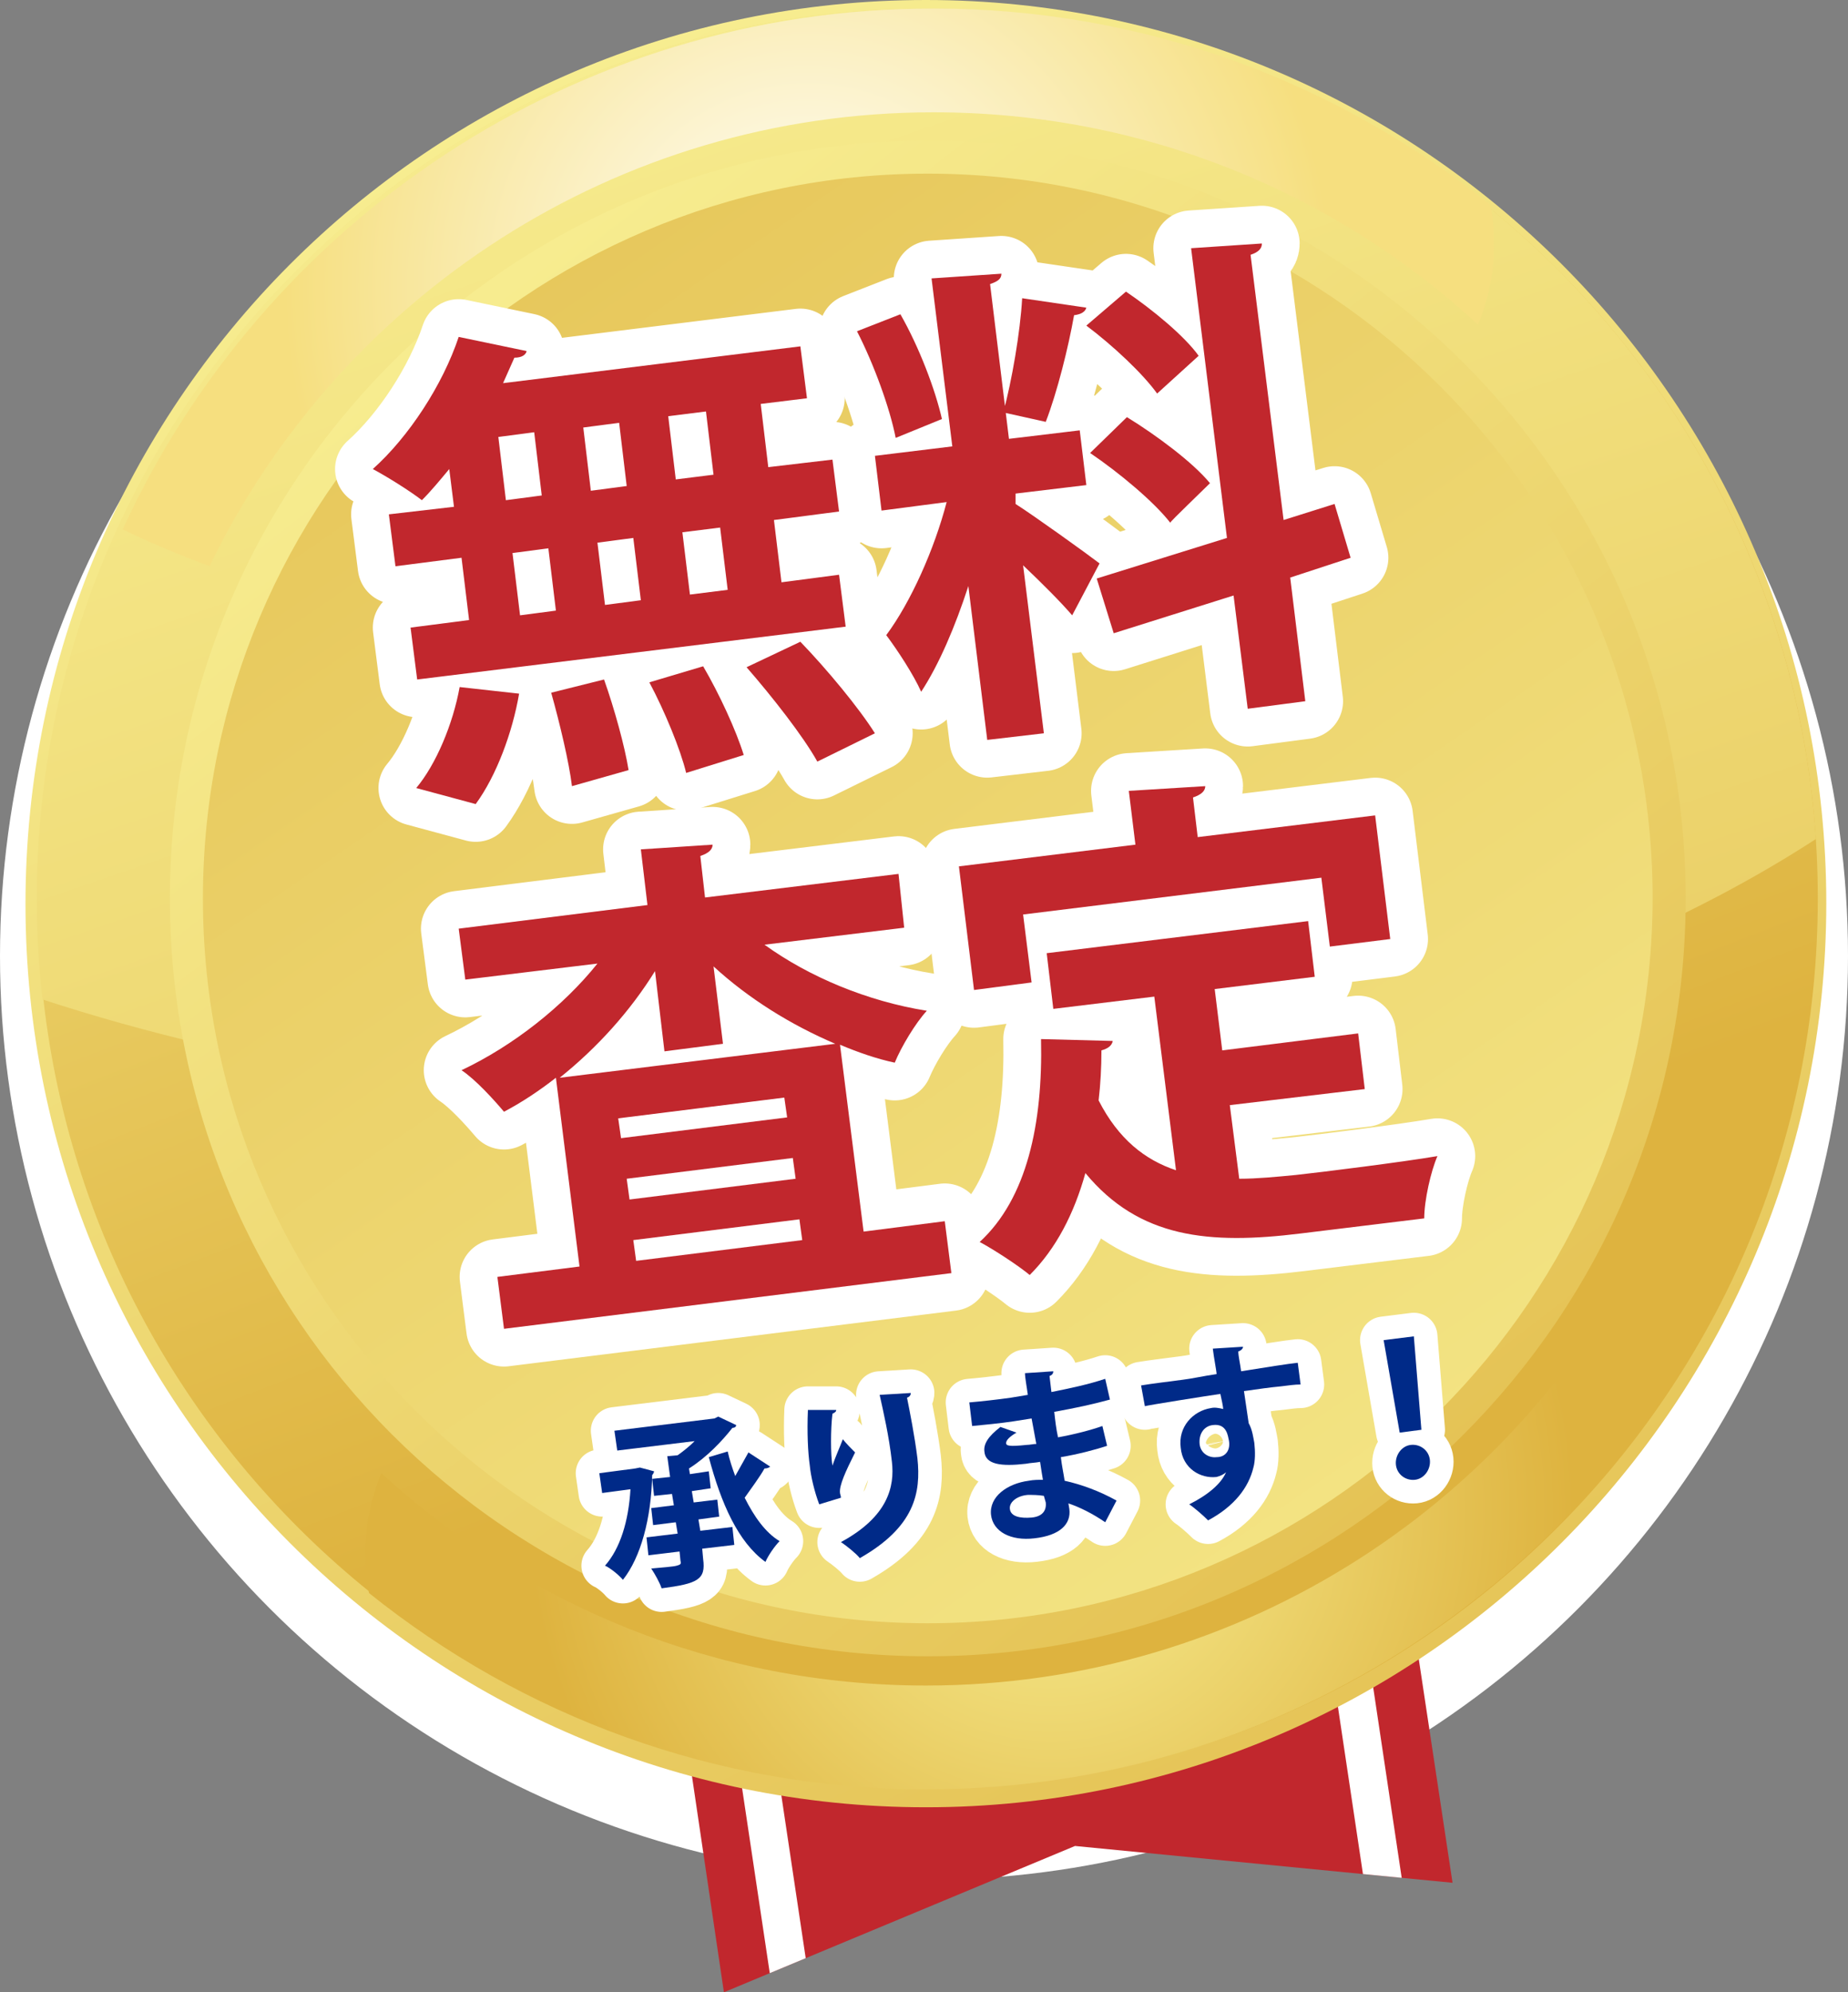
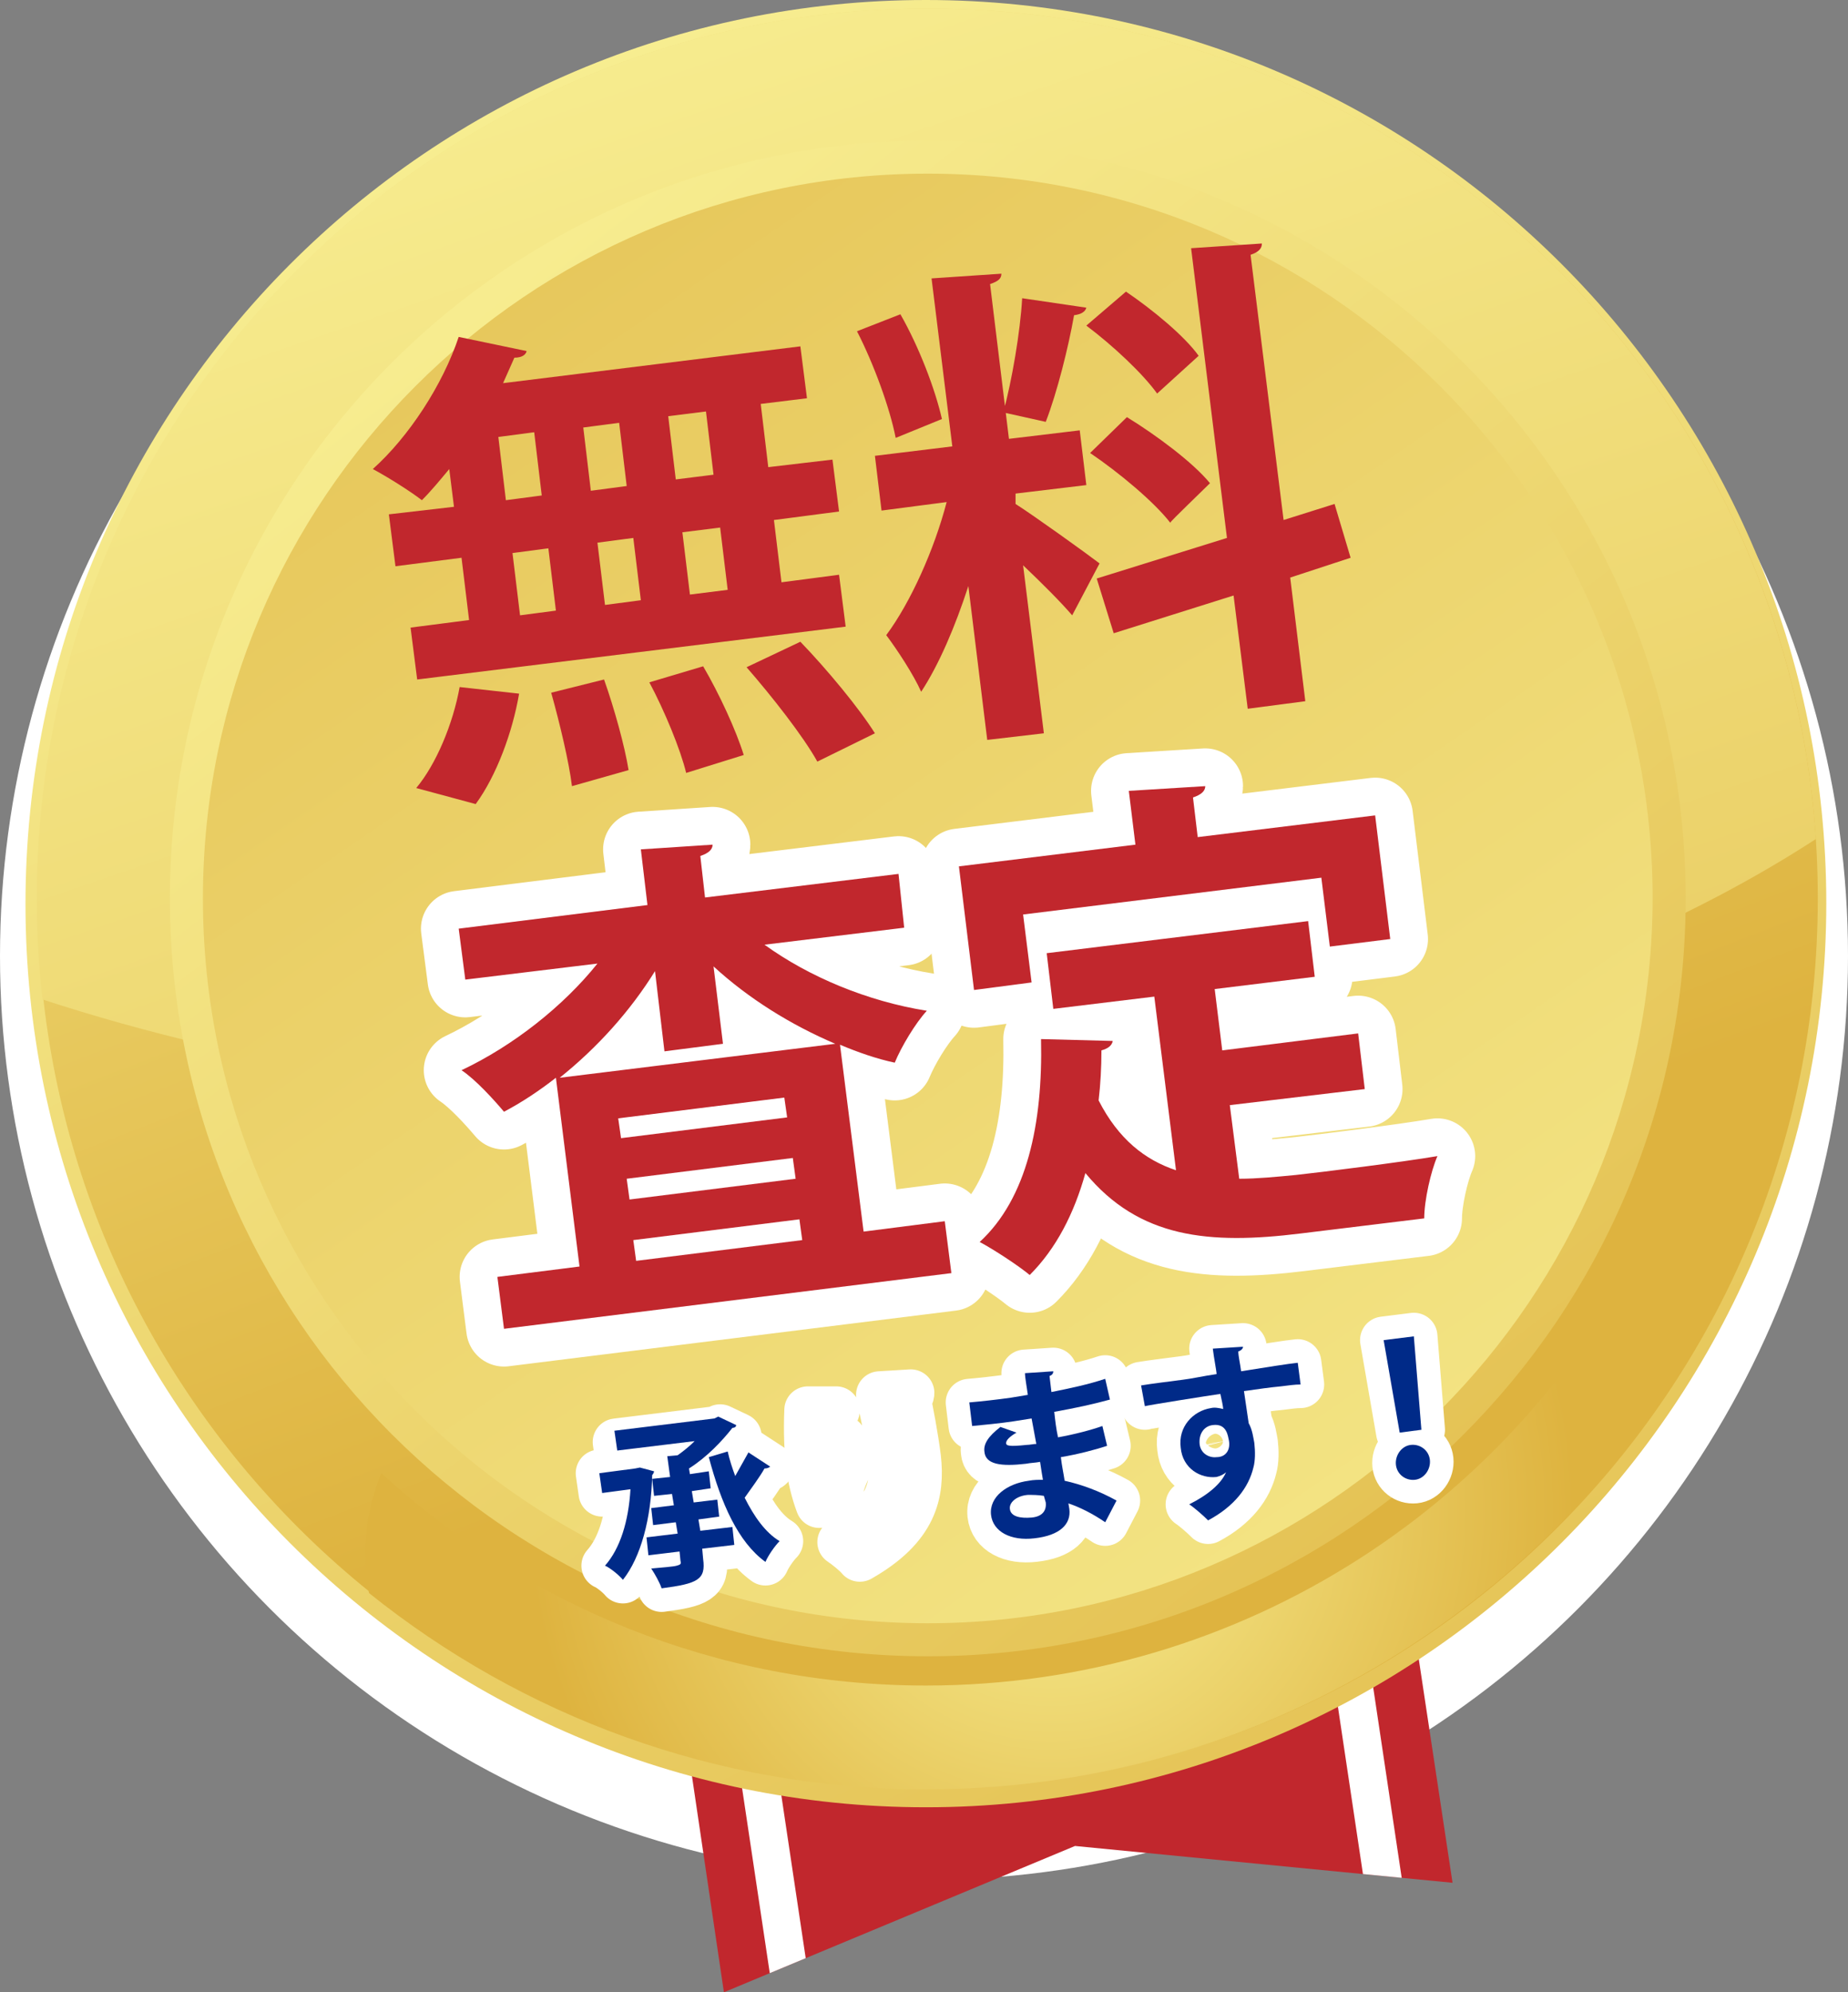
<svg xmlns="http://www.w3.org/2000/svg" xmlns:xlink="http://www.w3.org/1999/xlink" version="1.1" id="レイヤー_1" x="0px" y="0px" viewBox="0 0 195.8 211.1" style="enable-background:new 0 0 195.8 211.1;" xml:space="preserve">
  <rect x="0" y="0" width="195.8" height="211.1" fill="#808080" stroke="none" />
  <style type="text/css">
	.st0{fill:#FFFFFF;}
	.st1{clip-path:url(#SVGID_2_);}
	.st2{clip-path:url(#SVGID_2_);fill:none;}
	.st3{fill:url(#SVGID_3_);}
	.st4{fill:url(#SVGID_4_);}
	.st5{fill:url(#SVGID_5_);}
	.st6{fill:url(#SVGID_6_);}
	.st7{fill:url(#SVGID_7_);}
	.st8{fill:url(#SVGID_8_);}
	.st9{fill:url(#SVGID_9_);}
	.st10{fill:none;stroke:#FFFFFF;stroke-width:8;stroke-linecap:round;stroke-linejoin:round;stroke-miterlimit:10;}
	.st11{fill:#C1272D;}
	.st12{fill:none;stroke:#FFFFFF;stroke-width:5;stroke-linecap:round;stroke-linejoin:round;stroke-miterlimit:10;}
	.st13{fill:#002A88;}
</style>
  <g>
    <g>
      <g>
        <circle class="st0" cx="97.9" cy="101.3" r="97.9" />
      </g>
      <g>
        <g>
          <defs>
            <polygon id="SVGID_1_" points="153.9,199.5 113.9,195.6 76.7,211.1 72,179.3 149.1,167.7      " />
          </defs>
          <use xlink:href="#SVGID_1_" style="overflow:visible;fill:#C1272D;" />
          <clipPath id="SVGID_2_">
            <use xlink:href="#SVGID_1_" style="overflow:visible;" />
          </clipPath>
          <g class="st1">
            <rect x="79" y="170.3" transform="matrix(0.989 -0.148 0.148 0.989 -27.493 14.138)" class="st0" width="4" height="42" />
            <rect x="142" y="160.9" transform="matrix(0.989 -0.148 0.148 0.989 -25.392 23.378)" class="st0" width="4" height="42" />
          </g>
          <polygon class="st2" points="153.9,199.5 113.9,195.6 76.7,211.1 72,179.3 149.1,167.7     " />
        </g>
      </g>
      <g>
        <linearGradient id="SVGID_3_" gradientUnits="userSpaceOnUse" x1="51.836" y1="1.461" x2="177.924" y2="258.486">
          <stop offset="0" style="stop-color:#F8EF93" />
          <stop offset="1" style="stop-color:#DEB33F" />
        </linearGradient>
        <path class="st3" d="M98.1,191.5c-52.6,0-95.4-42.9-95.4-95.7C2.7,42.9,45.5,0,98.1,0c52.6,0,95.4,42.9,95.4,95.7     C193.5,148.5,150.7,191.5,98.1,191.5L98.1,191.5z" />
        <linearGradient id="SVGID_4_" gradientUnits="userSpaceOnUse" x1="48.744" y1="-32.501" x2="114.819" y2="137.93">
          <stop offset="0" style="stop-color:#F8EF93" />
          <stop offset="1" style="stop-color:#DEB33F" />
        </linearGradient>
        <path class="st4" d="M192.6,95.2c0,52.1-42.2,94.3-94.3,94.3c-52.1,0-94.3-42.2-94.3-94.3c0-52.1,42.2-94.3,94.3-94.3     C150.4,0.9,192.6,43.1,192.6,95.2z" />
        <linearGradient id="SVGID_5_" gradientUnits="userSpaceOnUse" x1="62.746" y1="-11.509" x2="154.265" y2="254.639">
          <stop offset="0" style="stop-color:#F8EF93" />
          <stop offset="1" style="stop-color:#DEB33F" />
        </linearGradient>
        <path class="st5" d="M192.4,88.9c-3.3-49.2-44.1-88-94.1-88C46.2,0.9,3.9,43.1,3.9,95.2c0,3.6,0.2,7.2,0.6,10.7     c22,7.2,47.9,11.3,75.6,11.3C125.4,117.2,165.8,106.2,192.4,88.9z" />
        <g>
          <linearGradient id="SVGID_6_" gradientUnits="userSpaceOnUse" x1="43.071" y1="23.942" x2="185.736" y2="208.218">
            <stop offset="0" style="stop-color:#F8EF93" />
            <stop offset="1" style="stop-color:#DEB33F" />
          </linearGradient>
          <path class="st6" d="M178.6,95.2c0,44.4-36,80.3-80.3,80.3c-44.4,0-80.3-36-80.3-80.3c0-44.4,36-80.3,80.3-80.3      C142.6,14.9,178.6,50.9,178.6,95.2z" />
        </g>
        <radialGradient id="SVGID_7_" cx="85.61" cy="30.442" r="55.467" gradientUnits="userSpaceOnUse">
          <stop offset="0" style="stop-color:#FFFFFF" />
          <stop offset="1" style="stop-color:#F6DF7F" />
        </radialGradient>
-         <path class="st7" d="M156.6,34.4c1.1-2.7,1.7-5.5,1.7-8.4c0-1.5-0.1-2.9-0.4-4.3c-16.2-13-36.7-20.8-59-20.8     c-38.1,0-71,22.7-85.9,55.2c2.9,1.4,6,2.7,9.2,3.9c13.8-28.5,43-48.1,76.7-48.1C121.2,11.9,141.4,20.4,156.6,34.4z" />
        <radialGradient id="SVGID_8_" cx="-2678.311" cy="-1944.002" r="55.468" gradientTransform="matrix(-1 0 0 -1 -2566.914 -1784.006)" gradientUnits="userSpaceOnUse">
          <stop offset="0" style="stop-color:#F8EF93" />
          <stop offset="1" style="stop-color:#DEB33F" />
        </radialGradient>
        <path class="st8" d="M40.4,156.1c-1.1,2.7-1.7,5.5-1.7,8.4c0,1.5,0.1,2.9,0.4,4.3c16.2,13,36.7,20.8,59,20.8     c38.1,0,71-22.7,85.9-55.2c-2.9-1.4-6-2.7-9.2-3.9c-13.8,28.5-43,48.1-76.7,48.1C75.8,178.6,55.6,170,40.4,156.1z" />
        <linearGradient id="SVGID_9_" gradientUnits="userSpaceOnUse" x1="180.497" y1="215.216" x2="-12.227" y2="-65.996">
          <stop offset="0" style="stop-color:#F8EF93" />
          <stop offset="1" style="stop-color:#DEB33F" />
        </linearGradient>
        <path class="st9" d="M98.3,172c-42.3,0-76.8-34.4-76.8-76.8c0-42.3,34.4-76.8,76.8-76.8c42.3,0,76.8,34.4,76.8,76.8     C175,137.6,140.6,172,98.3,172L98.3,172z" />
      </g>
    </g>
    <g>
      <g>
        <g>
-           <path class="st10" d="M48.1,53.7l-0.5-4c-1,1.2-1.9,2.3-2.9,3.3c-1.3-1-3.7-2.5-5.2-3.3c3.8-3.4,7.4-8.9,9.1-14l7.2,1.5      c-0.1,0.4-0.5,0.7-1.3,0.7c-0.4,0.9-0.8,1.8-1.2,2.7l31.5-3.9l0.7,5.5l-4.9,0.6l0.8,6.7l6.8-0.8l0.7,5.5L82,55.1l0.8,6.6      l6.1-0.8l0.7,5.5l-45.4,5.6l-0.7-5.5l6.2-0.8l-0.8-6.6l-7,0.9l-0.7-5.5L48.1,53.7z M55,73.5c-0.7,4.1-2.4,8.7-4.6,11.7l-6.3-1.7      c2.1-2.5,3.9-6.8,4.6-10.7L55,73.5z M52.8,46.3l0.8,6.7l3.8-0.5l-0.8-6.7L52.8,46.3z M54.3,58.6l0.8,6.6l3.8-0.5l-0.8-6.6      L54.3,58.6z M60.6,83.3c-0.3-2.5-1.3-6.7-2.2-9.9L64,72c1.1,3.1,2.2,7.1,2.6,9.6L60.6,83.3z M65.6,44.8l-3.8,0.5l0.8,6.7      l3.8-0.5L65.6,44.8z M67.1,57l-3.8,0.5l0.8,6.6l3.8-0.5L67.1,57z M72.7,81.9c-0.6-2.5-2.3-6.6-3.9-9.6l5.7-1.7      c1.7,2.9,3.5,6.8,4.3,9.4L72.7,81.9z M75.6,50.3l-0.8-6.7l-4,0.5l0.8,6.7L75.6,50.3z M77.1,62.5l-0.8-6.6l-4,0.5l0.8,6.6      L77.1,62.5z M86.6,80.7c-1.5-2.7-4.8-6.9-7.5-10l5.7-2.7c2.8,2.9,6.2,7,7.9,9.7L86.6,80.7z" />
-           <path class="st10" d="M95.4,33.3c2,3.5,3.7,8,4.4,11.1l-4.9,2c-0.6-3.1-2.3-7.8-4.1-11.3L95.4,33.3z M107.6,53.4      c1.9,1.2,7.6,5.3,8.9,6.3l-2.9,5.5c-1.2-1.4-3.2-3.4-5.2-5.3l2.2,17.8l-6,0.7l-2-16.3c-1.4,4.3-3.1,8.3-5,11.2      c-0.8-1.8-2.5-4.4-3.7-6c2.6-3.5,5.1-9.1,6.4-14.1l-6.9,0.9l-0.7-5.8l8.2-1l-2.2-17.8l7.4-0.5c0,0.5-0.3,0.8-1.2,1.1l2,16.4      l7.5-0.9l0.7,5.8l-7.5,0.9L107.6,53.4z M115.1,32.6c-0.1,0.4-0.5,0.7-1.3,0.8c-0.6,3.4-1.8,8.2-3,11.3c-1.4-0.3-3.1-0.7-4.5-1      c0.9-3.3,1.8-8.5,2-12.1L115.1,32.6z M119.3,30.9c2.8,1.9,6.2,4.7,7.7,6.8l-4.4,4c-1.5-2.1-4.7-5.1-7.5-7.2L119.3,30.9z       M119.4,44.2c3.1,1.9,7,4.8,8.8,7c-4.1,4-4.2,4.1-4.2,4.2c-1.7-2.2-5.4-5.3-8.5-7.4L119.4,44.2z M143.1,59.1l-6.4,2.1l1.6,13.1      l-6.1,0.8l-1.5-12L118,67.1l-1.8-5.8L130,57l-3.8-30.7l7.5-0.5c0,0.5-0.3,0.9-1.2,1.2l3.5,28.1l5.4-1.7L143.1,59.1z" />
-         </g>
+           </g>
        <g>
          <path class="st11" d="M48.1,53.7l-0.5-4c-1,1.2-1.9,2.3-2.9,3.3c-1.3-1-3.7-2.5-5.2-3.3c3.8-3.4,7.4-8.9,9.1-14l7.2,1.5      c-0.1,0.4-0.5,0.7-1.3,0.7c-0.4,0.9-0.8,1.8-1.2,2.7l31.5-3.9l0.7,5.5l-4.9,0.6l0.8,6.7l6.8-0.8l0.7,5.5L82,55.1l0.8,6.6      l6.1-0.8l0.7,5.5l-45.4,5.6l-0.7-5.5l6.2-0.8l-0.8-6.6l-7,0.9l-0.7-5.5L48.1,53.7z M55,73.5c-0.7,4.1-2.4,8.7-4.6,11.7l-6.3-1.7      c2.1-2.5,3.9-6.8,4.6-10.7L55,73.5z M52.8,46.3l0.8,6.7l3.8-0.5l-0.8-6.7L52.8,46.3z M54.3,58.6l0.8,6.6l3.8-0.5l-0.8-6.6      L54.3,58.6z M60.6,83.3c-0.3-2.5-1.3-6.7-2.2-9.9L64,72c1.1,3.1,2.2,7.1,2.6,9.6L60.6,83.3z M65.6,44.8l-3.8,0.5l0.8,6.7      l3.8-0.5L65.6,44.8z M67.1,57l-3.8,0.5l0.8,6.6l3.8-0.5L67.1,57z M72.7,81.9c-0.6-2.5-2.3-6.6-3.9-9.6l5.7-1.7      c1.7,2.9,3.5,6.8,4.3,9.4L72.7,81.9z M75.6,50.3l-0.8-6.7l-4,0.5l0.8,6.7L75.6,50.3z M77.1,62.5l-0.8-6.6l-4,0.5l0.8,6.6      L77.1,62.5z M86.6,80.7c-1.5-2.7-4.8-6.9-7.5-10l5.7-2.7c2.8,2.9,6.2,7,7.9,9.7L86.6,80.7z" />
          <path class="st11" d="M95.4,33.3c2,3.5,3.7,8,4.4,11.1l-4.9,2c-0.6-3.1-2.3-7.8-4.1-11.3L95.4,33.3z M107.6,53.4      c1.9,1.2,7.6,5.3,8.9,6.3l-2.9,5.5c-1.2-1.4-3.2-3.4-5.2-5.3l2.2,17.8l-6,0.7l-2-16.3c-1.4,4.3-3.1,8.3-5,11.2      c-0.8-1.8-2.5-4.4-3.7-6c2.6-3.5,5.1-9.1,6.4-14.1l-6.9,0.9l-0.7-5.8l8.2-1l-2.2-17.8l7.4-0.5c0,0.5-0.3,0.8-1.2,1.1l2,16.4      l7.5-0.9l0.7,5.8l-7.5,0.9L107.6,53.4z M115.1,32.6c-0.1,0.4-0.5,0.7-1.3,0.8c-0.6,3.4-1.8,8.2-3,11.3c-1.4-0.3-3.1-0.7-4.5-1      c0.9-3.3,1.8-8.5,2-12.1L115.1,32.6z M119.3,30.9c2.8,1.9,6.2,4.7,7.7,6.8l-4.4,4c-1.5-2.1-4.7-5.1-7.5-7.2L119.3,30.9z       M119.4,44.2c3.1,1.9,7,4.8,8.8,7c-4.1,4-4.2,4.1-4.2,4.2c-1.7-2.2-5.4-5.3-8.5-7.4L119.4,44.2z M143.1,59.1l-6.4,2.1l1.6,13.1      l-6.1,0.8l-1.5-12L118,67.1l-1.8-5.8L130,57l-3.8-30.7l7.5-0.5c0,0.5-0.3,0.9-1.2,1.2l3.5,28.1l5.4-1.7L143.1,59.1z" />
        </g>
      </g>
      <g>
        <g>
          <path class="st10" d="M95.8,98.3l-14.8,1.8c4.7,3.4,10.9,6,17.2,7c-1.2,1.3-2.7,3.8-3.4,5.5c-1.9-0.4-3.9-1.1-5.8-1.9l2.5,19.8      l8.6-1.1l0.7,5.5l-47.4,5.9l-0.7-5.5l8.7-1.1l-2.5-20c-1.8,1.4-3.6,2.6-5.5,3.6c-1.1-1.3-3-3.4-4.5-4.4      c5.5-2.6,10.8-6.8,14.4-11.3l-14,1.7l-0.7-5.4l20-2.5l-0.7-5.9l7.6-0.5c0,0.5-0.4,0.9-1.3,1.2l0.5,4.4l20.5-2.5L95.8,98.3z       M69.4,102.9c-2.6,4.2-6.1,8.1-10.1,11.3l29.2-3.6c-4.7-2-9.2-4.8-12.9-8.2l1,8.2l-6.2,0.8L69.4,102.9z M83.4,118.4l-0.3-2.1      l-17.6,2.2l0.3,2.1L83.4,118.4z M66.4,124.9l0.3,2.2l17.6-2.2l-0.3-2.2L66.4,124.9z M67.4,133.6l17.6-2.2l-0.3-2.2l-17.6,2.2      L67.4,133.6z" />
          <path class="st10" d="M108.4,96.9l0.9,7.2l-6.1,0.8l-1.6-13.1l18.7-2.3l-0.7-5.7l8.1-0.5c0,0.5-0.4,0.9-1.3,1.2l0.5,4.2      l18.8-2.3l1.6,13.1l-6.4,0.8L140,93L108.4,96.9z M130.3,117.1l1,7.8c1.9,0,3.9-0.2,6-0.4c2.8-0.3,11.5-1.4,15-2      c-0.7,1.6-1.4,4.7-1.4,6.6l-13.1,1.6c-9.7,1.2-17.1,0.5-22.8-6.4c-1.2,4.3-3.1,8-5.9,10.8c-1.2-1-3.8-2.7-5.3-3.5      c5-4.6,6.7-12.5,6.5-21.5l7.6,0.2c-0.1,0.5-0.5,0.8-1.2,1c0,1.8-0.1,3.6-0.3,5.3c2.1,4.1,4.9,6.3,8.2,7.4l-2.3-18.4l-10.7,1.3      l-0.7-5.9l27.7-3.4l0.7,5.9l-10.6,1.3l0.8,6.5l14.4-1.8l0.7,5.9L130.3,117.1z" />
        </g>
        <g>
          <path class="st11" d="M95.8,98.3l-14.8,1.8c4.7,3.4,10.9,6,17.2,7c-1.2,1.3-2.7,3.8-3.4,5.5c-1.9-0.4-3.9-1.1-5.8-1.9l2.5,19.8      l8.6-1.1l0.7,5.5l-47.4,5.9l-0.7-5.5l8.7-1.1l-2.5-20c-1.8,1.4-3.6,2.6-5.5,3.6c-1.1-1.3-3-3.4-4.5-4.4      c5.5-2.6,10.8-6.8,14.4-11.3l-14,1.7l-0.7-5.4l20-2.5l-0.7-5.9l7.6-0.5c0,0.5-0.4,0.9-1.3,1.2l0.5,4.4l20.5-2.5L95.8,98.3z       M69.4,102.9c-2.6,4.2-6.1,8.1-10.1,11.3l29.2-3.6c-4.7-2-9.2-4.8-12.9-8.2l1,8.2l-6.2,0.8L69.4,102.9z M83.4,118.4l-0.3-2.1      l-17.6,2.2l0.3,2.1L83.4,118.4z M66.4,124.9l0.3,2.2l17.6-2.2l-0.3-2.2L66.4,124.9z M67.4,133.6l17.6-2.2l-0.3-2.2l-17.6,2.2      L67.4,133.6z" />
          <path class="st11" d="M108.4,96.9l0.9,7.2l-6.1,0.8l-1.6-13.1l18.7-2.3l-0.7-5.7l8.1-0.5c0,0.5-0.4,0.9-1.3,1.2l0.5,4.2      l18.8-2.3l1.6,13.1l-6.4,0.8L140,93L108.4,96.9z M130.3,117.1l1,7.8c1.9,0,3.9-0.2,6-0.4c2.8-0.3,11.5-1.4,15-2      c-0.7,1.6-1.4,4.7-1.4,6.6l-13.1,1.6c-9.7,1.2-17.1,0.5-22.8-6.4c-1.2,4.3-3.1,8-5.9,10.8c-1.2-1-3.8-2.7-5.3-3.5      c5-4.6,6.7-12.5,6.5-21.5l7.6,0.2c-0.1,0.5-0.5,0.8-1.2,1c0,1.8-0.1,3.6-0.3,5.3c2.1,4.1,4.9,6.3,8.2,7.4l-2.3-18.4l-10.7,1.3      l-0.7-5.9l27.7-3.4l0.7,5.9l-10.6,1.3l0.8,6.5l14.4-1.8l0.7,5.9L130.3,117.1z" />
        </g>
      </g>
      <g>
        <g>
-           <path class="st12" d="M67.8,155.5l1.5,0.4c0,0.1-0.1,0.3-0.2,0.4c-0.1,4.6-1.2,8.7-3.1,11.1c-0.4-0.5-1.4-1.3-1.9-1.5      c1.6-1.8,2.5-4.7,2.7-8.1l-3,0.4l-0.3-2.1l3.8-0.5L67.8,155.5z M74,161l0.2,1.2l3.4-0.4l0.2,1.9l-3.4,0.4l0.1,1.1      c0.3,2.2-0.6,2.6-4.4,3.1c-0.2-0.6-0.7-1.5-1.1-2.1c1.1-0.1,2.4-0.2,2.7-0.3c0.4-0.1,0.5-0.2,0.4-0.5l-0.1-1l-3.3,0.4l-0.2-1.9      l3.3-0.4l-0.2-1.2l-2.4,0.3l-0.2-1.8l2.4-0.3l-0.2-1.2l-1.9,0.2l-0.2-1.8l1.9-0.2l-0.3-2.2l1.1-0.1c0.7-0.5,1.3-1,1.8-1.5      l-8.2,1l-0.3-2.1l10.6-1.3l0.4-0.2l1.9,0.9c0,0.2-0.2,0.3-0.4,0.3c-1.1,1.4-2.7,3.1-4.6,4.3l0.1,0.6l2-0.3l0.2,1.8l-2,0.3      l0.2,1.2l2.5-0.3l0.2,1.8L74,161z M77.1,153.8c0.2,0.9,0.5,1.8,0.8,2.6c0.5-0.9,1-1.8,1.4-2.5l2.3,1.5c-0.1,0.1-0.3,0.2-0.6,0.2      c-0.5,0.9-1.4,2.1-2.1,3.1c1,2,2.2,3.7,3.7,4.6c-0.5,0.5-1.2,1.5-1.5,2.2c-2.9-2.1-4.7-6.2-6-11.1L77.1,153.8z" />
+           <path class="st12" d="M67.8,155.5l1.5,0.4c0,0.1-0.1,0.3-0.2,0.4c-0.1,4.6-1.2,8.7-3.1,11.1c-0.4-0.5-1.4-1.3-1.9-1.5      c1.6-1.8,2.5-4.7,2.7-8.1l-3,0.4l-0.3-2.1l3.8-0.5L67.8,155.5z M74,161l0.2,1.2l3.4-0.4l0.2,1.9l-3.4,0.4l0.1,1.1      c0.3,2.2-0.6,2.6-4.4,3.1c-0.2-0.6-0.7-1.5-1.1-2.1c1.1-0.1,2.4-0.2,2.7-0.3c0.4-0.1,0.5-0.2,0.4-0.5l-0.1-1l-3.3,0.4l-0.2-1.9      l3.3-0.4l-0.2-1.2l-2.4,0.3l-0.2-1.8l2.4-0.3l-1.9,0.2l-0.2-1.8l1.9-0.2l-0.3-2.2l1.1-0.1c0.7-0.5,1.3-1,1.8-1.5      l-8.2,1l-0.3-2.1l10.6-1.3l0.4-0.2l1.9,0.9c0,0.2-0.2,0.3-0.4,0.3c-1.1,1.4-2.7,3.1-4.6,4.3l0.1,0.6l2-0.3l0.2,1.8l-2,0.3      l0.2,1.2l2.5-0.3l0.2,1.8L74,161z M77.1,153.8c0.2,0.9,0.5,1.8,0.8,2.6c0.5-0.9,1-1.8,1.4-2.5l2.3,1.5c-0.1,0.1-0.3,0.2-0.6,0.2      c-0.5,0.9-1.4,2.1-2.1,3.1c1,2,2.2,3.7,3.7,4.6c-0.5,0.5-1.2,1.5-1.5,2.2c-2.9-2.1-4.7-6.2-6-11.1L77.1,153.8z" />
          <path class="st12" d="M86.8,159.4c-0.5-1.3-0.9-3-1-4.1c-0.2-1.4-0.3-3.5-0.2-5.9l3,0c0,0.2-0.2,0.3-0.4,0.4      c-0.2,1.6-0.2,4.4,0,5.5c0.3-0.9,0.8-2,1.1-2.8c0.3,0.4,1,1.1,1.3,1.4c-1,2-1.7,3.5-1.6,4.3c0,0.1,0.1,0.3,0.1,0.5L86.8,159.4z       M96.5,147.6c0,0.2-0.1,0.4-0.4,0.5c0.3,1.5,0.8,4,1.1,6.4c0.4,3.7-0.3,7.3-6.1,10.6c-0.4-0.5-1.4-1.3-2-1.7      c5-2.7,5.7-5.9,5.4-8.5c-0.3-2.7-0.9-5.3-1.3-7.1L96.5,147.6z" />
          <path class="st12" d="M102.7,148.6c1.2-0.1,3-0.3,4.4-0.5c0.6-0.1,1.2-0.2,1.8-0.3c-0.1-0.8-0.3-1.8-0.3-2.3l3-0.2      c0,0.2-0.1,0.4-0.4,0.5l0.2,1.7c2-0.4,3.9-0.8,5.7-1.4l0.5,2.2c-1.8,0.5-3.7,0.9-5.9,1.3c0.1,0.9,0.2,1.8,0.4,2.7      c1.7-0.3,3.6-0.8,4.7-1.2l0.5,2.1c-1.2,0.4-3.1,0.9-4.9,1.2c0.1,0.9,0.3,1.8,0.4,2.5c1.8,0.4,3.7,1.1,5.5,2.1l-1.2,2.3      c-1.3-0.9-2.7-1.6-3.9-2l0.1,0.6c0.2,1.6-1,2.8-3.7,3.1c-2.5,0.3-4.4-0.7-4.6-2.5c-0.2-1.9,1.7-3.3,4-3.6c0.5-0.1,1-0.1,1.5-0.1      c-0.1-0.6-0.2-1.2-0.3-1.9c-0.5,0.1-1,0.1-1.5,0.2c-2.6,0.3-4.3,0.1-4.4-1.3c-0.1-0.8,0.4-1.6,1.7-2.6l1.7,0.6      c-0.7,0.4-1.1,0.8-1.1,1.1c0,0.3,0.3,0.4,2.2,0.2c0.3,0,0.7-0.1,1-0.1l-0.5-2.7c-0.6,0.1-1.3,0.2-1.9,0.3      c-1.3,0.2-3.3,0.4-4.4,0.5L102.7,148.6z M110.6,158.5c-0.6-0.1-1.2-0.1-1.7-0.1c-1.2,0.1-2,0.8-1.9,1.5c0.1,0.8,1.1,1,2.3,0.9      c1.1-0.1,1.6-0.7,1.5-1.6L110.6,158.5z" />
          <path class="st12" d="M120.9,146.8c1.2-0.2,2.9-0.4,4.4-0.6c0.9-0.1,2.2-0.4,3.6-0.6c0-0.3-0.3-1.8-0.4-2.7l3.2-0.2      c0,0.2-0.2,0.4-0.5,0.5c0,0.5,0.2,1.3,0.3,2.1c2.5-0.4,5-0.8,6-0.9l0.3,2.3c-0.6,0-1.3,0.1-2.1,0.2c-1.1,0.1-2.5,0.3-3.9,0.5      l0.5,3.4c0.4,0.7,0.5,1.6,0.6,2.1c0.1,0.9,0.1,1.9-0.1,2.6c-0.5,2.1-2,4.1-4.8,5.6c-0.5-0.5-1.4-1.3-2-1.7c2-1,3.4-2.2,3.9-3.4      l0,0c-0.2,0.2-0.6,0.4-1,0.5c-1.7,0.2-3.6-0.9-3.8-3.1c-0.3-2.2,1.3-3.9,3.2-4.2c0.4-0.1,0.9,0,1.3,0.1c0-0.2-0.2-1.2-0.3-1.6      c-1.4,0.2-7.7,1.2-8,1.3L120.9,146.8z M130.2,152.6c-0.1-0.4-0.2-1.8-1.7-1.6c-0.9,0.1-1.5,0.9-1.4,2c0.1,1,1,1.5,1.8,1.4      C129.9,154.4,130.4,153.6,130.2,152.6z" />
          <path class="st12" d="M148.3,151.8l-1.7-9.8l3.2-0.4l0.8,9.9L148.3,151.8z M147.9,155.2c-0.1-1,0.6-2,1.6-2.1      c1-0.1,1.9,0.6,2,1.6c0.1,1-0.6,2-1.6,2.1C148.9,156.9,148,156.2,147.9,155.2z" />
        </g>
        <g>
          <path class="st13" d="M67.8,155.5l1.5,0.4c0,0.1-0.1,0.3-0.2,0.4c-0.1,4.6-1.2,8.7-3.1,11.1c-0.4-0.5-1.4-1.3-1.9-1.5      c1.6-1.8,2.5-4.7,2.7-8.1l-3,0.4l-0.3-2.1l3.8-0.5L67.8,155.5z M74,161l0.2,1.2l3.4-0.4l0.2,1.9l-3.4,0.4l0.1,1.1      c0.3,2.2-0.6,2.6-4.4,3.1c-0.2-0.6-0.7-1.5-1.1-2.1c1.1-0.1,2.4-0.2,2.7-0.3c0.4-0.1,0.5-0.2,0.4-0.5l-0.1-1l-3.3,0.4l-0.2-1.9      l3.3-0.4l-0.2-1.2l-2.4,0.3l-0.2-1.8l2.4-0.3l-0.2-1.2l-1.9,0.2l-0.2-1.8l1.9-0.2l-0.3-2.2l1.1-0.1c0.7-0.5,1.3-1,1.8-1.5      l-8.2,1l-0.3-2.1l10.6-1.3l0.4-0.2l1.9,0.9c0,0.2-0.2,0.3-0.4,0.3c-1.1,1.4-2.7,3.1-4.6,4.3l0.1,0.6l2-0.3l0.2,1.8l-2,0.3      l0.2,1.2l2.5-0.3l0.2,1.8L74,161z M77.1,153.8c0.2,0.9,0.5,1.8,0.8,2.6c0.5-0.9,1-1.8,1.4-2.5l2.3,1.5c-0.1,0.1-0.3,0.2-0.6,0.2      c-0.5,0.9-1.4,2.1-2.1,3.1c1,2,2.2,3.7,3.7,4.6c-0.5,0.5-1.2,1.5-1.5,2.2c-2.9-2.1-4.7-6.2-6-11.1L77.1,153.8z" />
-           <path class="st13" d="M86.8,159.4c-0.5-1.3-0.9-3-1-4.1c-0.2-1.4-0.3-3.5-0.2-5.9l3,0c0,0.2-0.2,0.3-0.4,0.4      c-0.2,1.6-0.2,4.4,0,5.5c0.3-0.9,0.8-2,1.1-2.8c0.3,0.4,1,1.1,1.3,1.4c-1,2-1.7,3.5-1.6,4.3c0,0.1,0.1,0.3,0.1,0.5L86.8,159.4z       M96.5,147.6c0,0.2-0.1,0.4-0.4,0.5c0.3,1.5,0.8,4,1.1,6.4c0.4,3.7-0.3,7.3-6.1,10.6c-0.4-0.5-1.4-1.3-2-1.7      c5-2.7,5.7-5.9,5.4-8.5c-0.3-2.7-0.9-5.3-1.3-7.1L96.5,147.6z" />
          <path class="st13" d="M102.7,148.6c1.2-0.1,3-0.3,4.4-0.5c0.6-0.1,1.2-0.2,1.8-0.3c-0.1-0.8-0.3-1.8-0.3-2.3l3-0.2      c0,0.2-0.1,0.4-0.4,0.5l0.2,1.7c2-0.4,3.9-0.8,5.7-1.4l0.5,2.2c-1.8,0.5-3.7,0.9-5.9,1.3c0.1,0.9,0.2,1.8,0.4,2.7      c1.7-0.3,3.6-0.8,4.7-1.2l0.5,2.1c-1.2,0.4-3.1,0.9-4.9,1.2c0.1,0.9,0.3,1.8,0.4,2.5c1.8,0.4,3.7,1.1,5.5,2.1l-1.2,2.3      c-1.3-0.9-2.7-1.6-3.9-2l0.1,0.6c0.2,1.6-1,2.8-3.7,3.1c-2.5,0.3-4.4-0.7-4.6-2.5c-0.2-1.9,1.7-3.3,4-3.6c0.5-0.1,1-0.1,1.5-0.1      c-0.1-0.6-0.2-1.2-0.3-1.9c-0.5,0.1-1,0.1-1.5,0.2c-2.6,0.3-4.3,0.1-4.4-1.3c-0.1-0.8,0.4-1.6,1.7-2.6l1.7,0.6      c-0.7,0.4-1.1,0.8-1.1,1.1c0,0.3,0.3,0.4,2.2,0.2c0.3,0,0.7-0.1,1-0.1l-0.5-2.7c-0.6,0.1-1.3,0.2-1.9,0.3      c-1.3,0.2-3.3,0.4-4.4,0.5L102.7,148.6z M110.6,158.5c-0.6-0.1-1.2-0.1-1.7-0.1c-1.2,0.1-2,0.8-1.9,1.5c0.1,0.8,1.1,1,2.3,0.9      c1.1-0.1,1.6-0.7,1.5-1.6L110.6,158.5z" />
          <path class="st13" d="M120.9,146.8c1.2-0.2,2.9-0.4,4.4-0.6c0.9-0.1,2.2-0.4,3.6-0.6c0-0.3-0.3-1.8-0.4-2.7l3.2-0.2      c0,0.2-0.2,0.4-0.5,0.5c0,0.5,0.2,1.3,0.3,2.1c2.5-0.4,5-0.8,6-0.9l0.3,2.3c-0.6,0-1.3,0.1-2.1,0.2c-1.1,0.1-2.5,0.3-3.9,0.5      l0.5,3.4c0.4,0.7,0.5,1.6,0.6,2.1c0.1,0.9,0.1,1.9-0.1,2.6c-0.5,2.1-2,4.1-4.8,5.6c-0.5-0.5-1.4-1.3-2-1.7c2-1,3.4-2.2,3.9-3.4      l0,0c-0.2,0.2-0.6,0.4-1,0.5c-1.7,0.2-3.6-0.9-3.8-3.1c-0.3-2.2,1.3-3.9,3.2-4.2c0.4-0.1,0.9,0,1.3,0.1c0-0.2-0.2-1.2-0.3-1.6      c-1.4,0.2-7.7,1.2-8,1.3L120.9,146.8z M130.2,152.6c-0.1-0.4-0.2-1.8-1.7-1.6c-0.9,0.1-1.5,0.9-1.4,2c0.1,1,1,1.5,1.8,1.4      C129.9,154.4,130.4,153.6,130.2,152.6z" />
          <path class="st13" d="M148.3,151.8l-1.7-9.8l3.2-0.4l0.8,9.9L148.3,151.8z M147.9,155.2c-0.1-1,0.6-2,1.6-2.1      c1-0.1,1.9,0.6,2,1.6c0.1,1-0.6,2-1.6,2.1C148.9,156.9,148,156.2,147.9,155.2z" />
        </g>
      </g>
    </g>
  </g>
</svg>